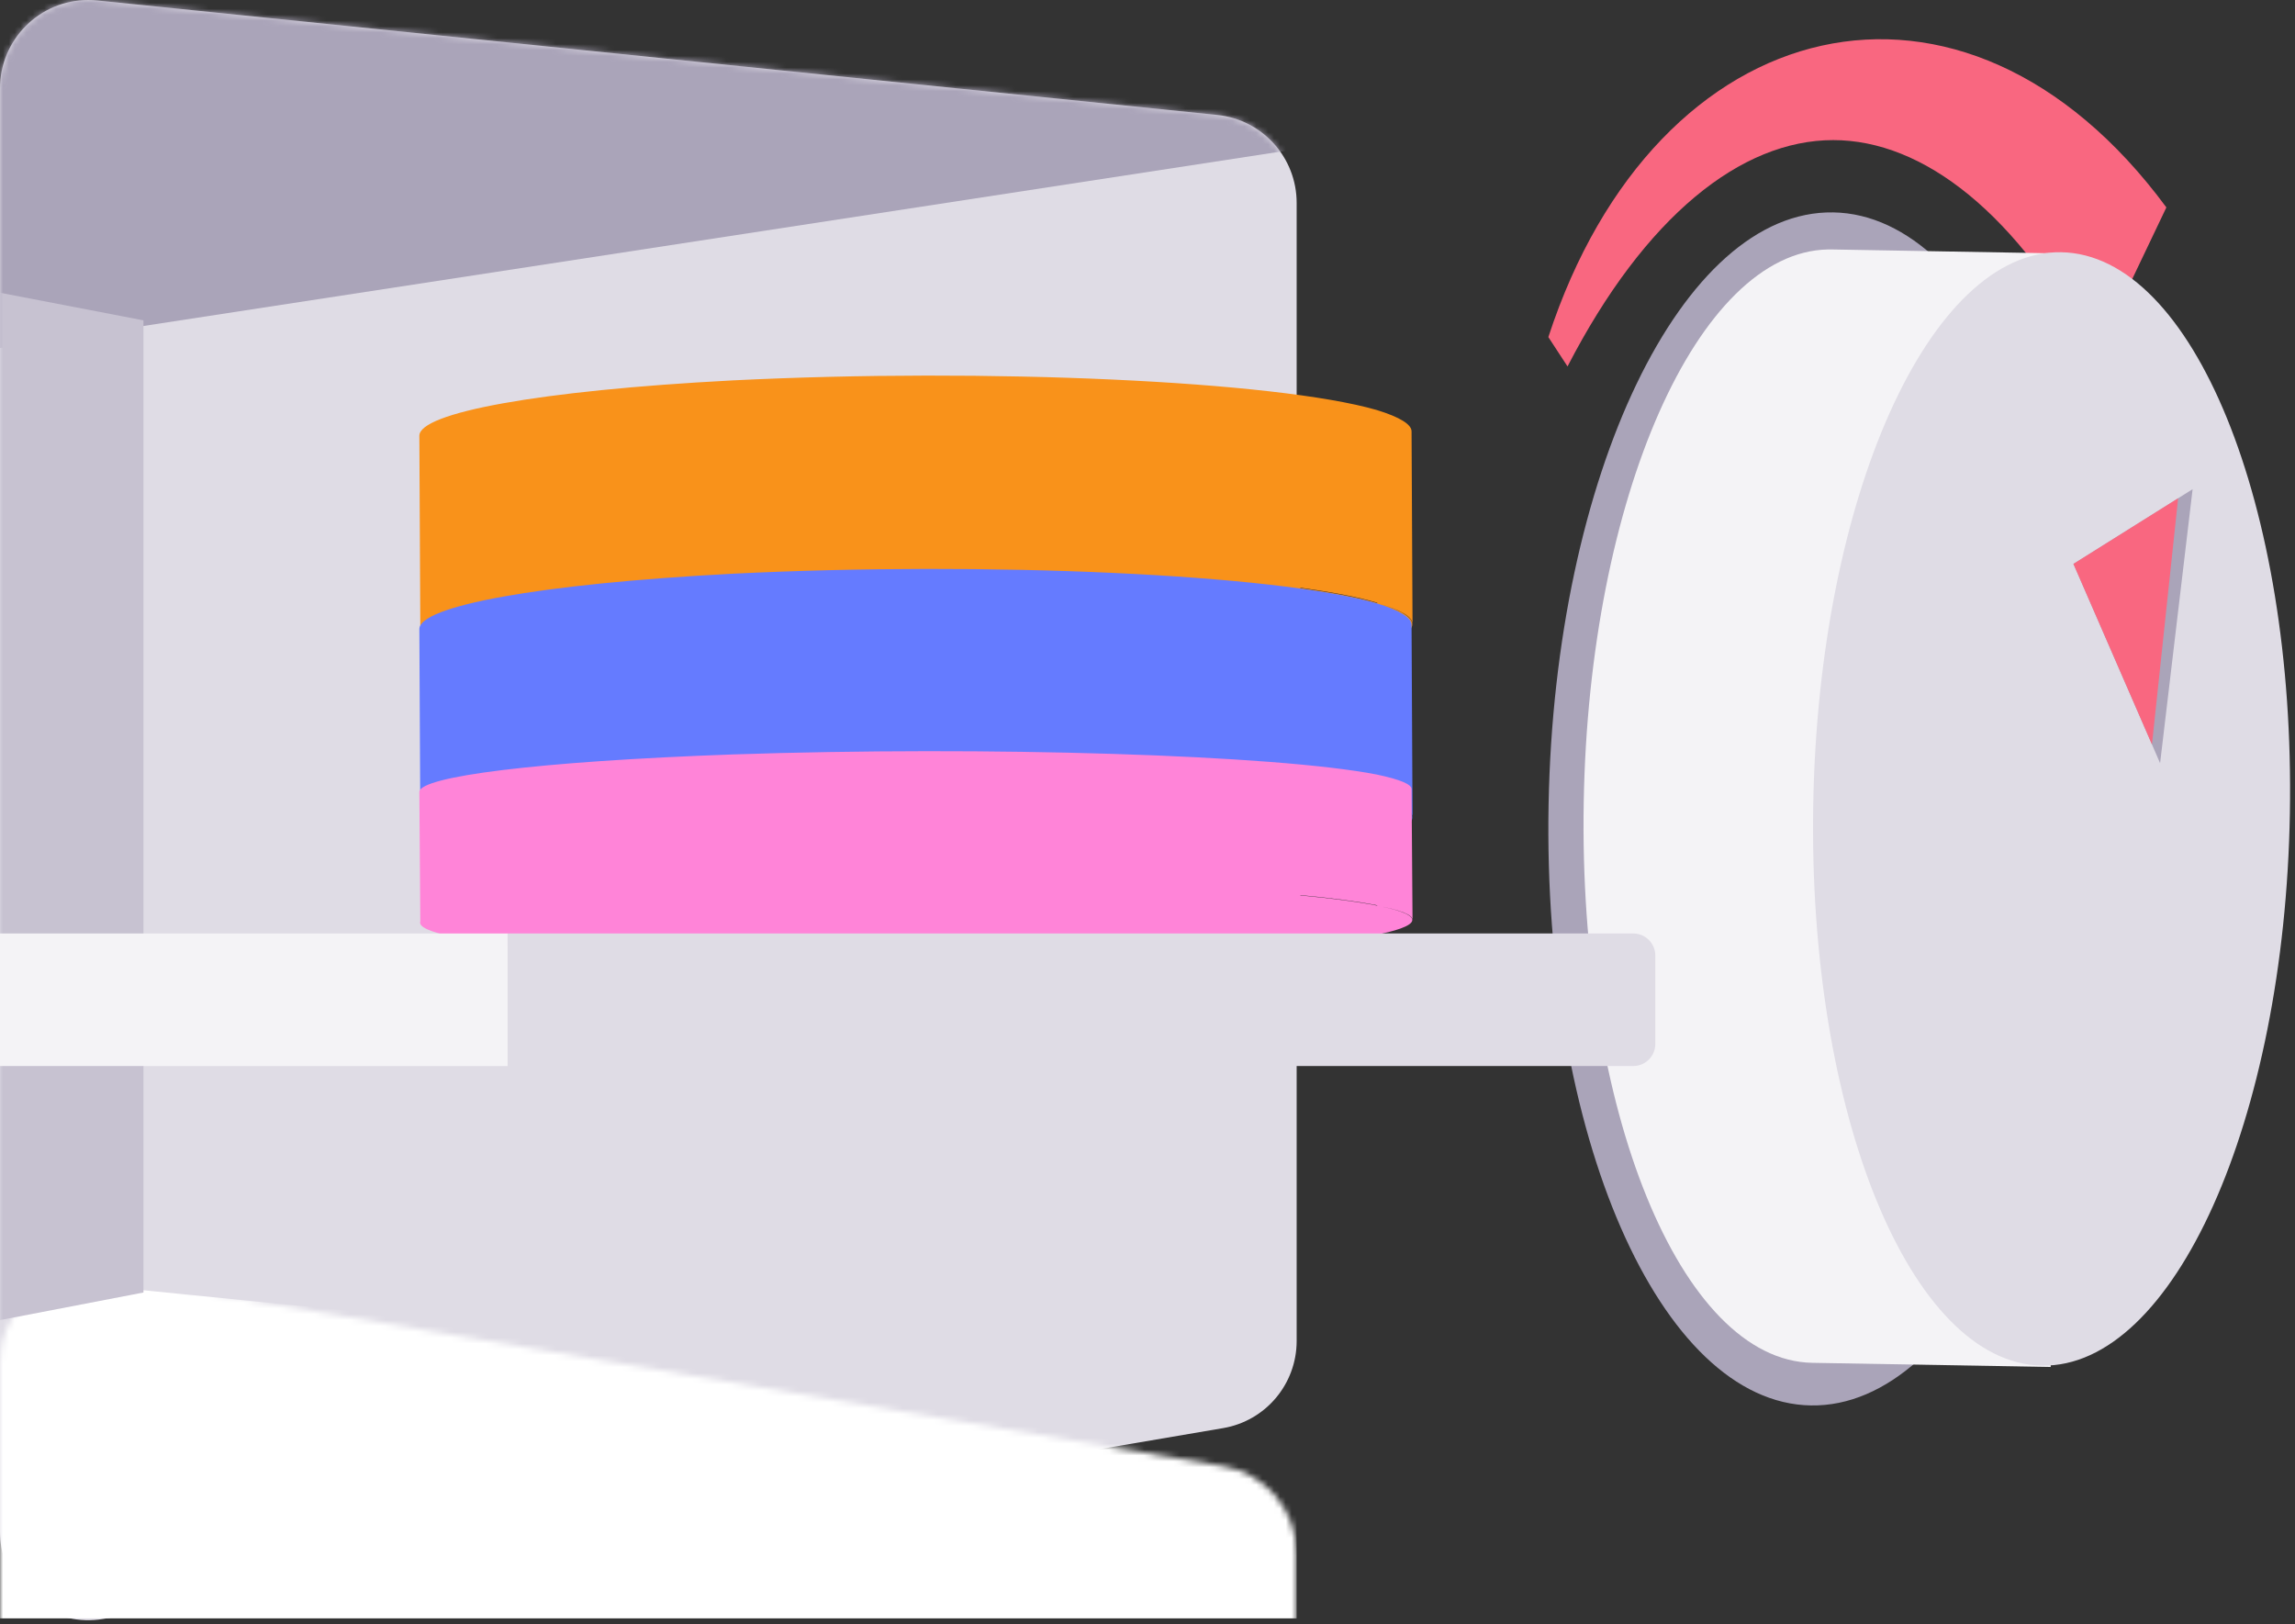
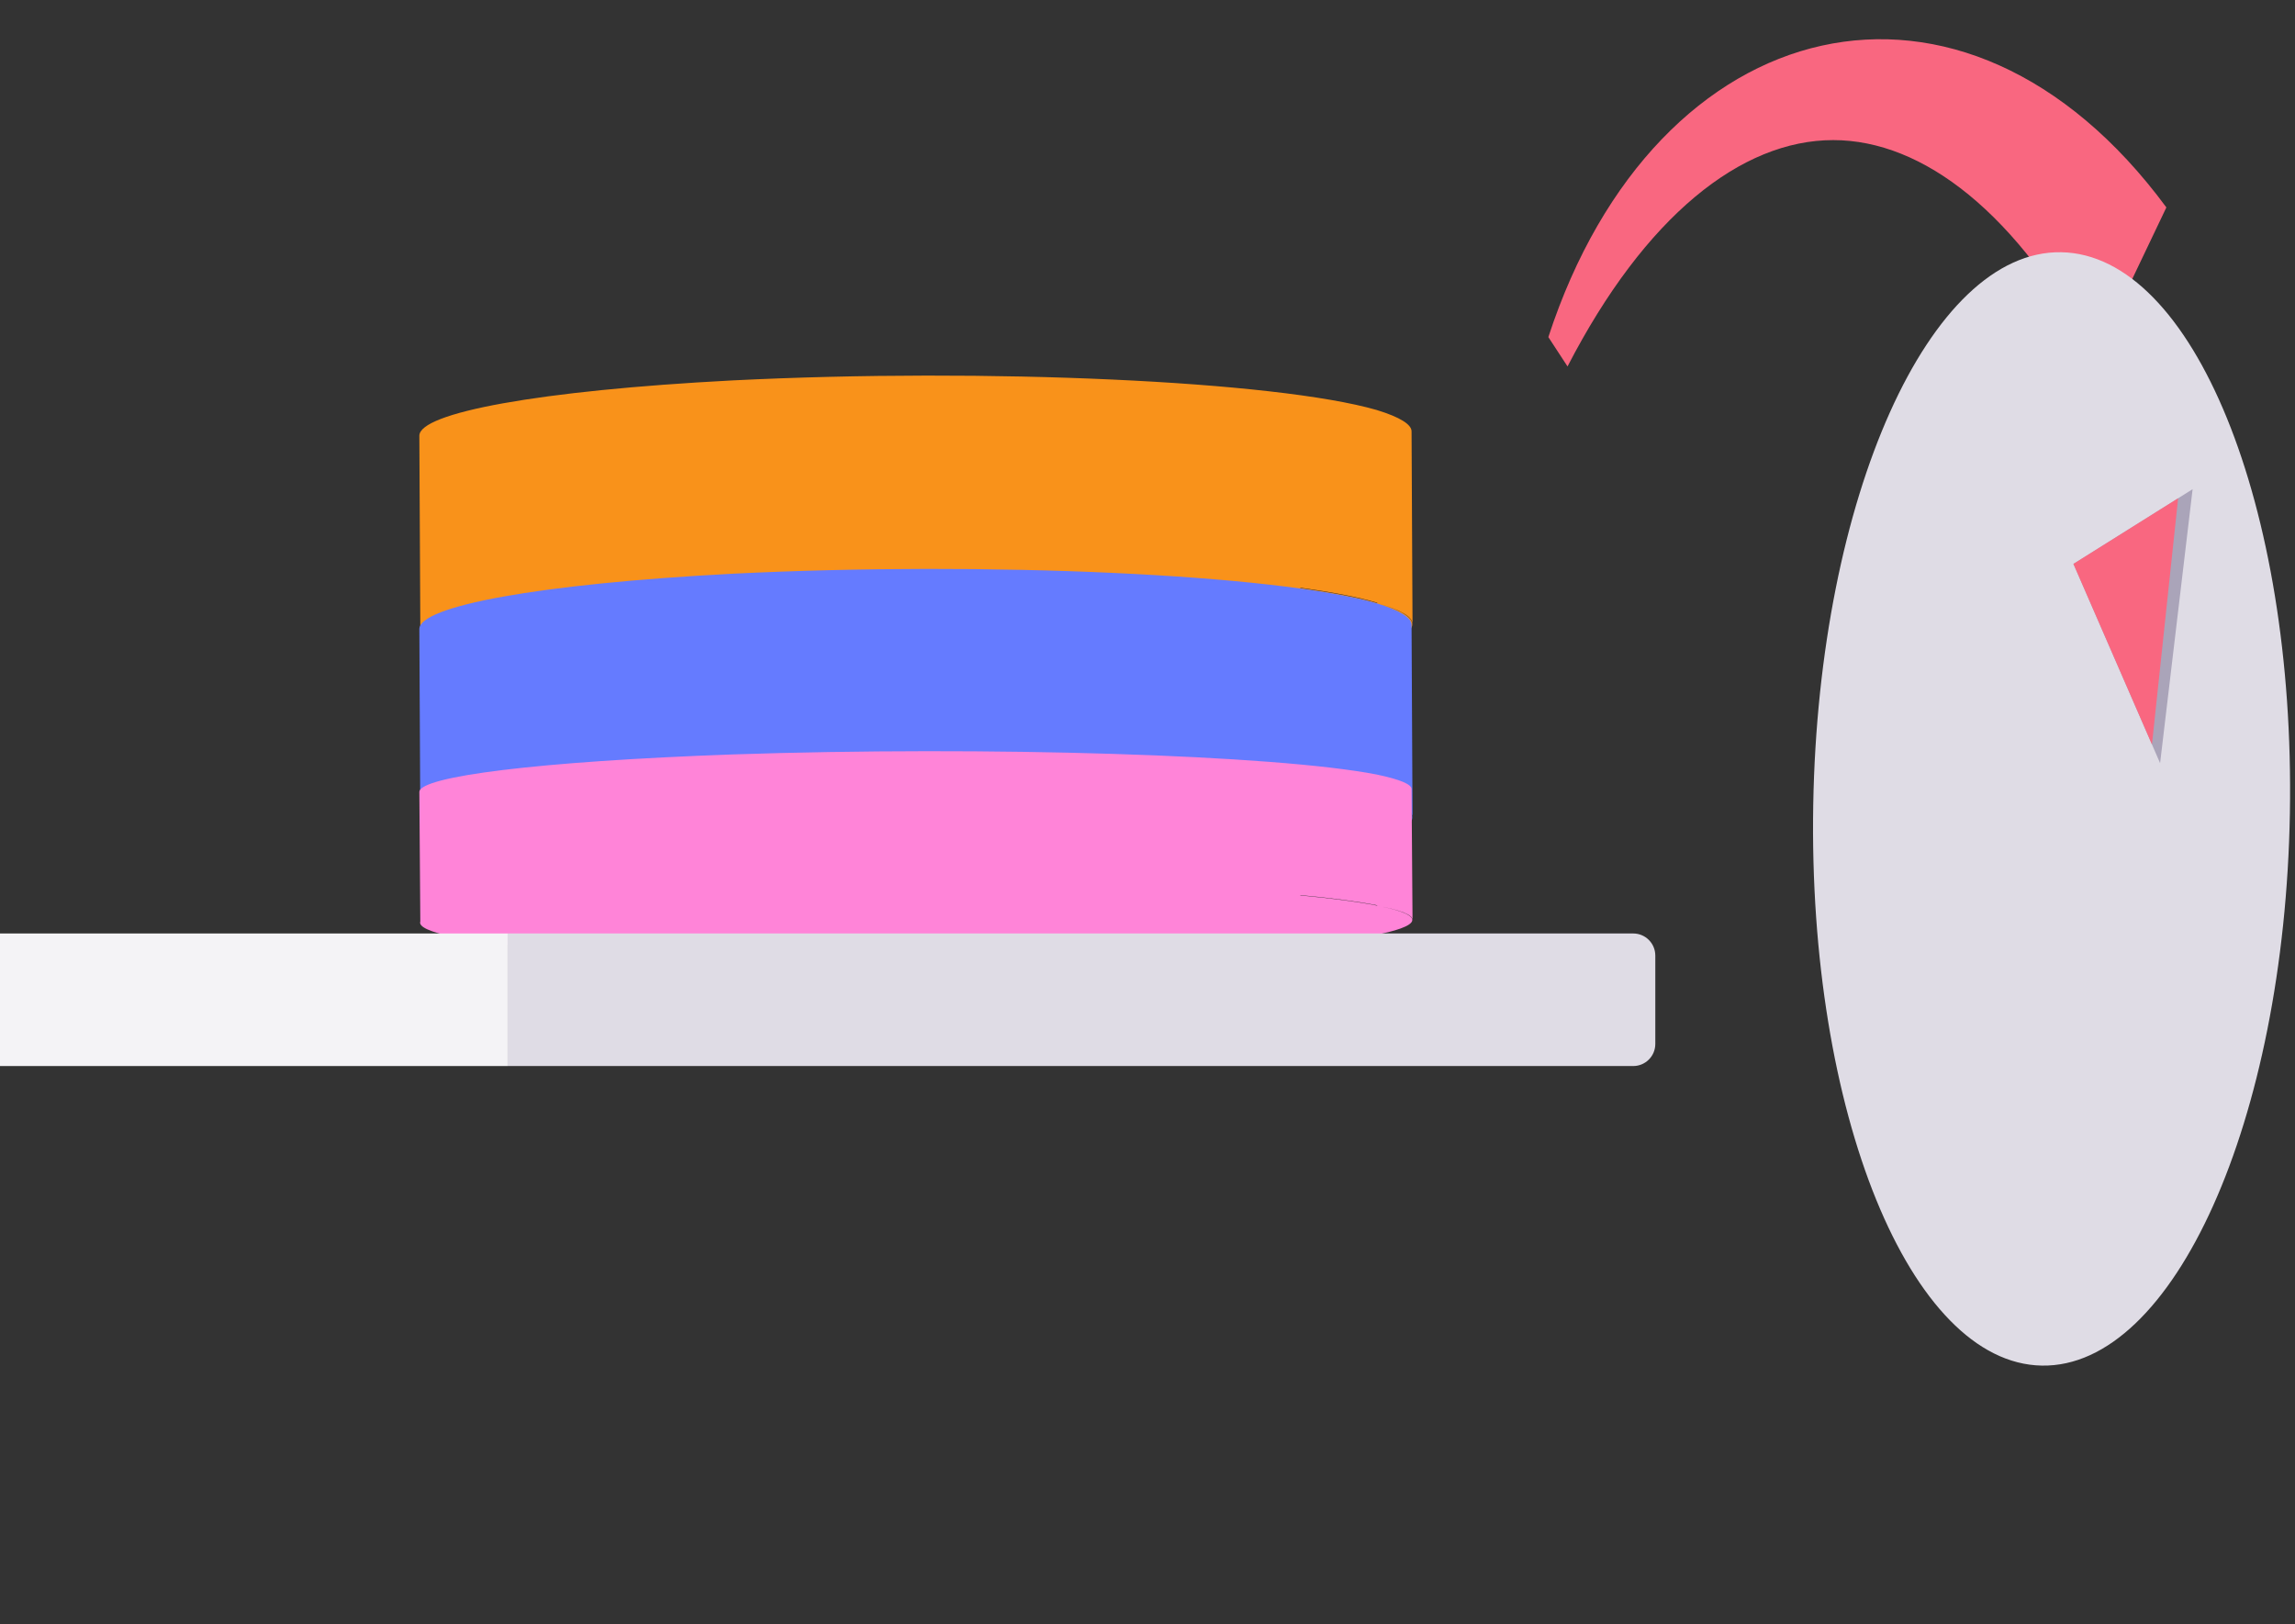
<svg xmlns="http://www.w3.org/2000/svg" xmlns:xlink="http://www.w3.org/1999/xlink" height="276" viewBox="0 0 390 276" width="390">
  <rect x="0" y="0" width="390" height="276" fill="#333333" stroke="none" />
  <defs>
-     <path id="a" d="m16.527.078 190.342 19.459c7.656.783 13.478 7.237 13.478 14.94v193.393c0 7.322-5.274 13.576-12.485 14.805l-190.342 32.432c-8.168 1.392-15.917-4.108-17.307-12.285-.142-.833-.213-1.675-.213-2.52v-245.284c0-8.294 6.717-15.018 15.002-15.018.509 0 1.018.026 1.524.078z" />
    <mask id="b" fill="#fff">
      <use fill="#fff" fill-rule="evenodd" xlink:href="#a" />
    </mask>
  </defs>
  <g fill="none" fill-rule="evenodd">
    <g transform="translate(263.119 6.665)">
      <path d="m105.022 28.581-12.219 25.622c-13.065-24.633-29.082-37.061-44.405-37.061-15.612 0-31.942 12.9-45.139 38.463l-3.259-4.99c18.271-55.959 70.576-68.745 105.022-22.035z" fill="#f96780" fill-rule="nonzero" />
-       <path d="m.039 130.035c-1.045 55.983 18.912 101.705 44.575 102.124 25.664.419 47.315-44.625 48.361-100.608 1.045-55.983-18.912-101.705-44.575-102.124-25.664-.419-47.315 44.625-48.361 100.608z" fill="#aaa4b9" />
-       <path d="m85.362 225.626-40.5-.708c-22.368-.391-39.762-43.06-38.851-95.304.902-51.722 19.406-93.438 41.48-93.889h.67l40.5.708z" fill="#f4f3f6" />
      <path d="m45.013 130.086c-.911 52.244 16.483 94.913 38.851 95.304 22.368.391 41.239-41.645 42.15-93.889.911-52.244-16.483-94.913-38.851-95.304-22.368-.391-41.239 41.645-42.15 93.889z" fill="#dfdce5" />
      <path d="m109.481 76.462-5.524 46.555-14.73-33.858z" fill="#aaa4b9" />
      <path d="m102.575 119.838-13.347-30.68 17.794-11.155z" fill="#f96780" />
    </g>
    <g>
      <use fill="#dfdce5" xlink:href="#a" />
      <path d="m0 0h220.347v25.342l-220.347 33.79z" fill="#aaa4b9" mask="url(#b)" />
      <path d="m0 216.817h220.347v36.182l-220.347 22.011z" fill="#fff" mask="url(#b)" transform="matrix(1 0 0 -1 0 491.827)" />
      <path d="m0 49.746 24.379 4.693v165.194l-24.379 4.693z" fill="#c7c2d1" mask="url(#b)" />
    </g>
    <g fill-rule="nonzero" transform="translate(71.261 63.825)">
      <path d="m162.778 38.679c-3.287-.99-7.724-1.815-13.065-2.557v-.082c5.341.742 9.778 1.567 13.065 2.557v.082c4.108 1.155 5.999 2.31 5.999 3.547l-.165-32.749c0-1.155-1.89-2.392-5.916-3.63-17.173-4.949-66.228-7.177-109.45-5.032-33.114 1.732-53.246 5.527-53.246 9.404l.164 32.419c-.329 1.32 1.561 2.64 5.916 3.96 17.173 5.032 66.228 7.342 109.45 5.114 43.221-2.227 64.42-8.084 47.247-13.034z" fill="#f9921a" />
      <path d="m162.778 71.53c-3.287-.99-7.724-1.815-13.065-2.557v-.082c5.341.742 9.778 1.567 13.065 2.557v.082c4.108 1.155 5.999 2.31 5.999 3.547l-.165-32.749c0-1.155-1.89-2.392-5.916-3.63-17.173-4.949-66.228-7.177-109.45-5.032-33.114 1.732-53.246 5.527-53.246 9.404l.164 32.419c-.329 1.32 1.561 2.64 5.916 3.96 17.173 5.032 66.228 7.342 109.45 5.115 43.221-2.228 64.42-8.084 47.247-13.034z" fill="#657bff" />
      <path d="m162.778 90.071c-3.287-.672-7.724-1.231-13.065-1.735v-.056c5.341.504 9.778 1.064 13.065 1.735v.056c4.108.784 5.999 1.567 5.999 2.407l-.165-22.223c0-.784-1.89-1.623-5.916-2.463-17.173-3.359-66.228-4.87-109.45-3.415-33.114 1.176-53.246 3.75-53.246 6.381l.164 21.999c-.329.896 1.561 1.791 5.916 2.687 17.173 3.415 66.228 4.982 109.45 3.471 43.221-1.511 64.42-5.486 47.247-8.844z" fill="#ff84d8" />
    </g>
    <g transform="translate(0 158.624)">
      <path d="m86.263 0h191.28c2.071 0 3.751 1.681 3.751 3.754v15.018c0 2.073-1.679 3.754-3.751 3.754h-191.28z" fill="#dfdce5" />
      <path d="m0 0h86.263v22.526h-86.263z" fill="#f4f3f6" />
    </g>
  </g>
</svg>